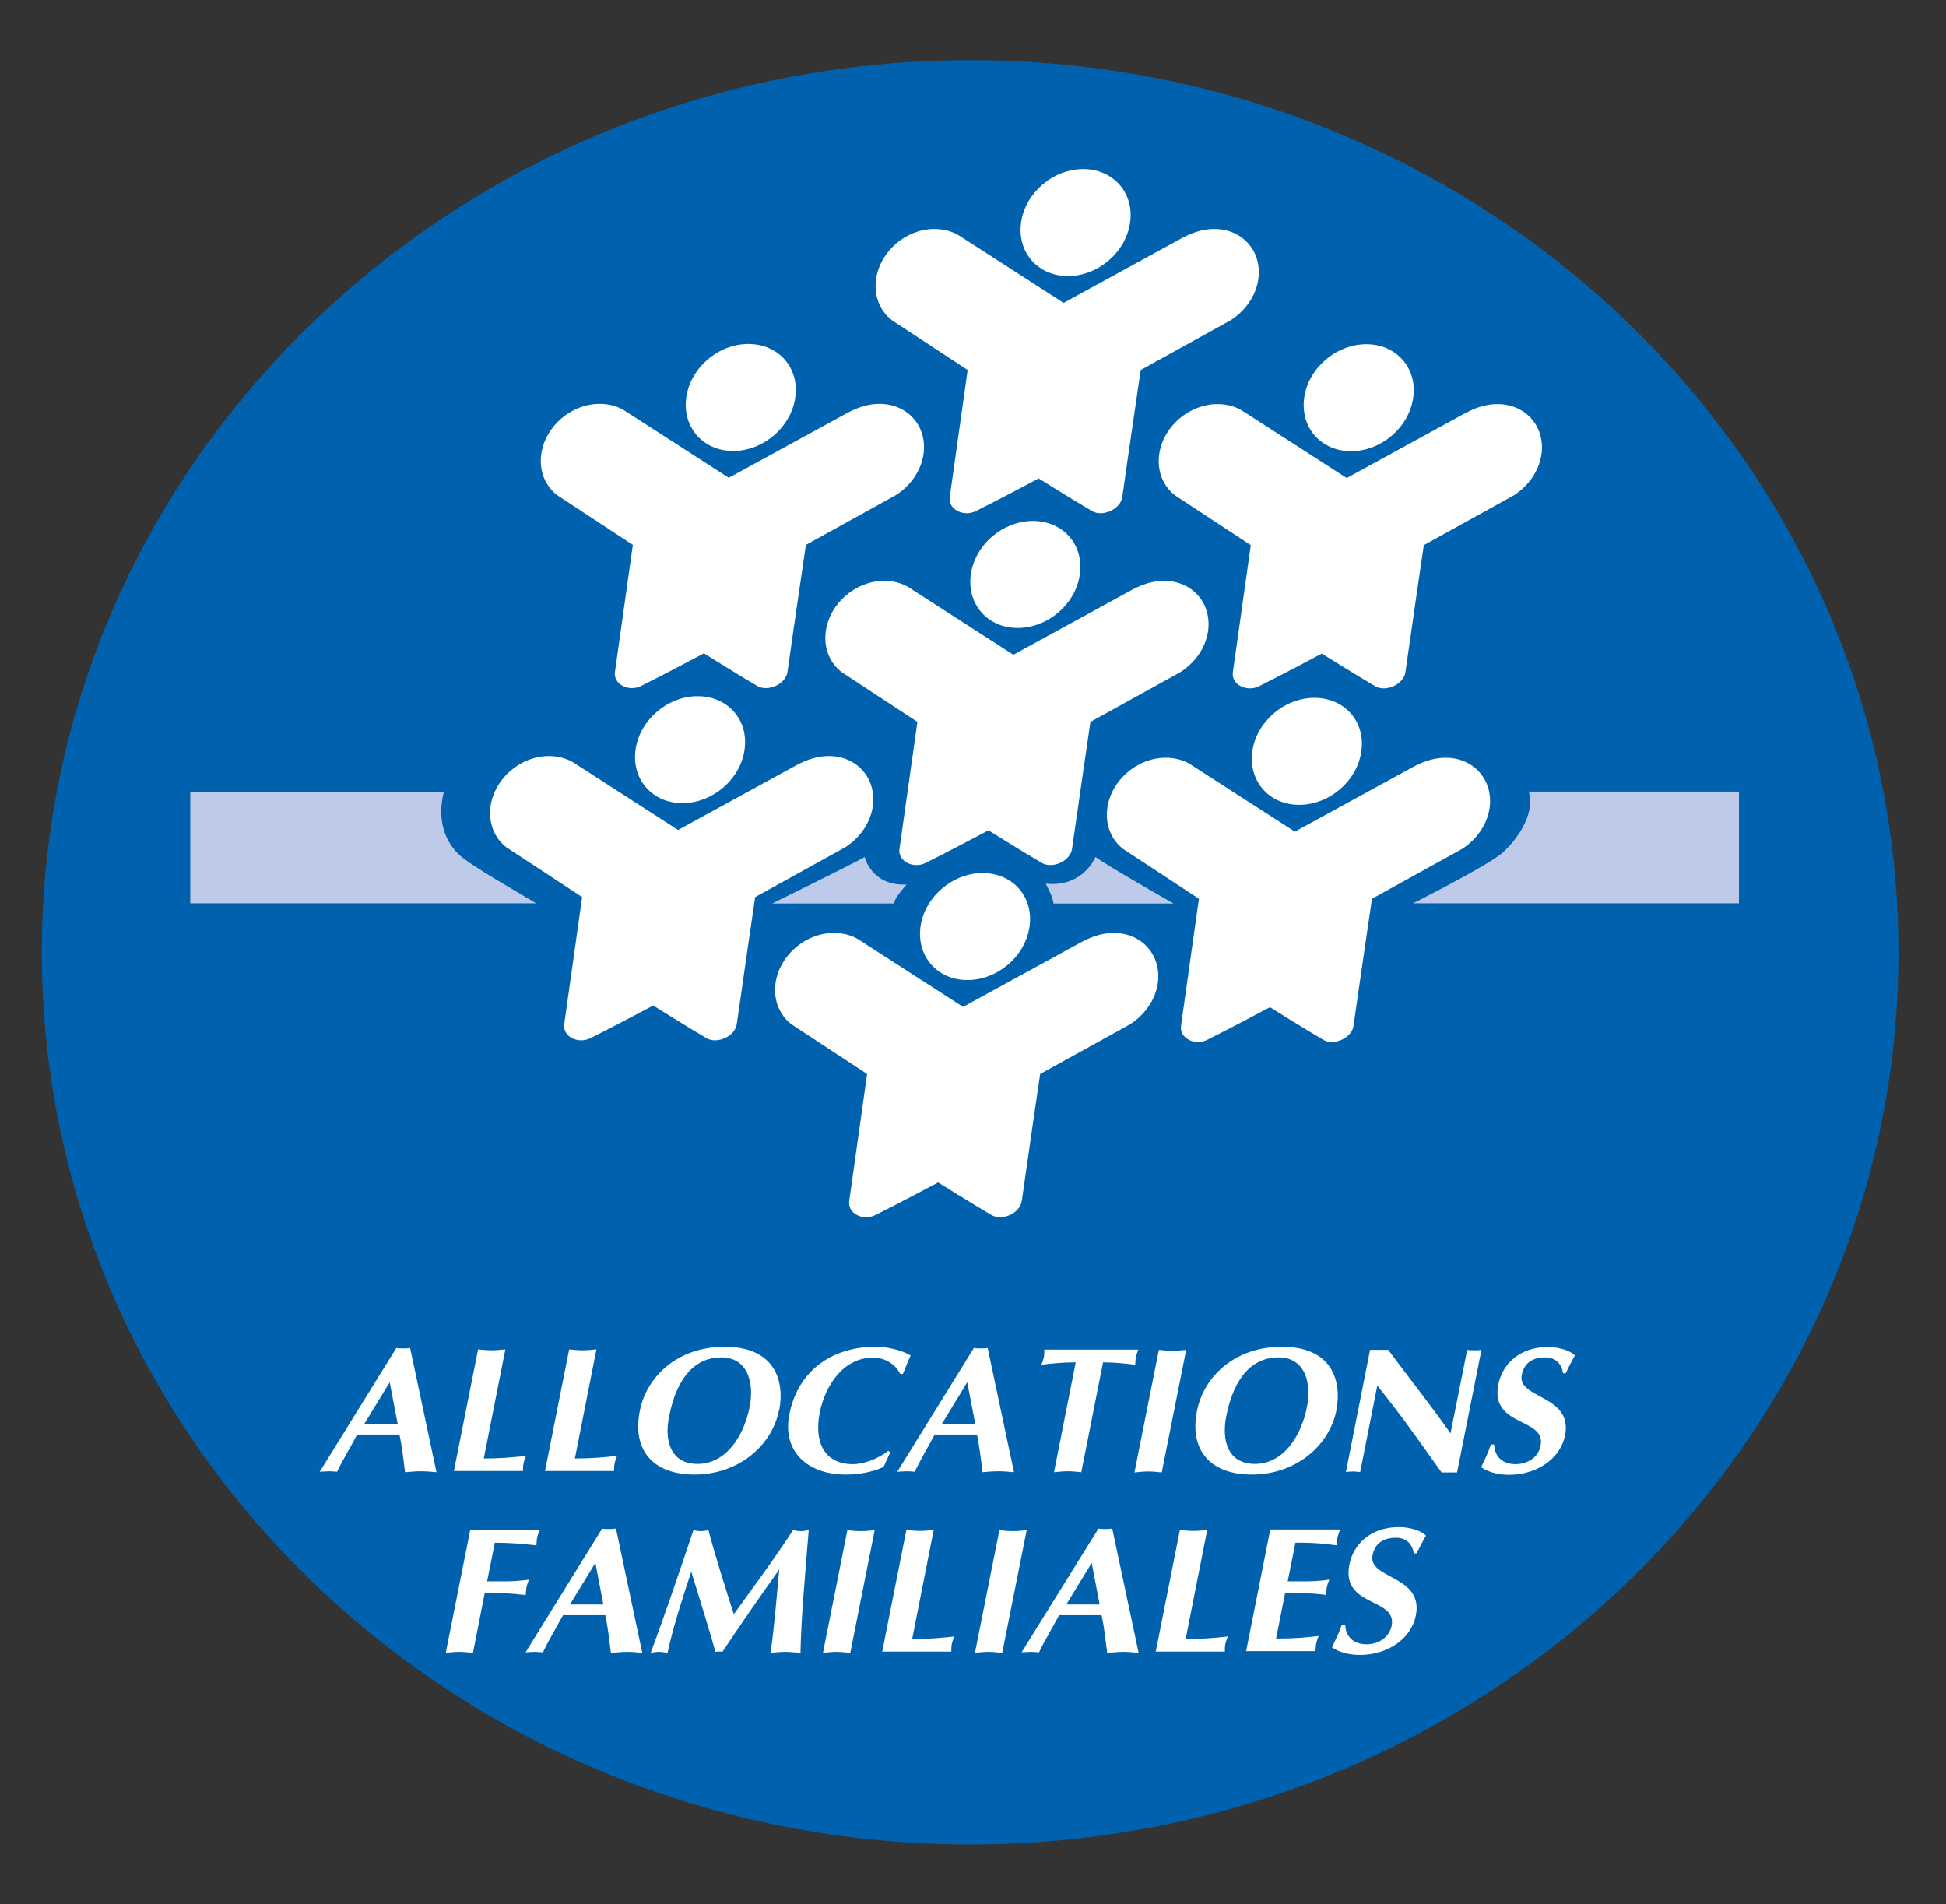
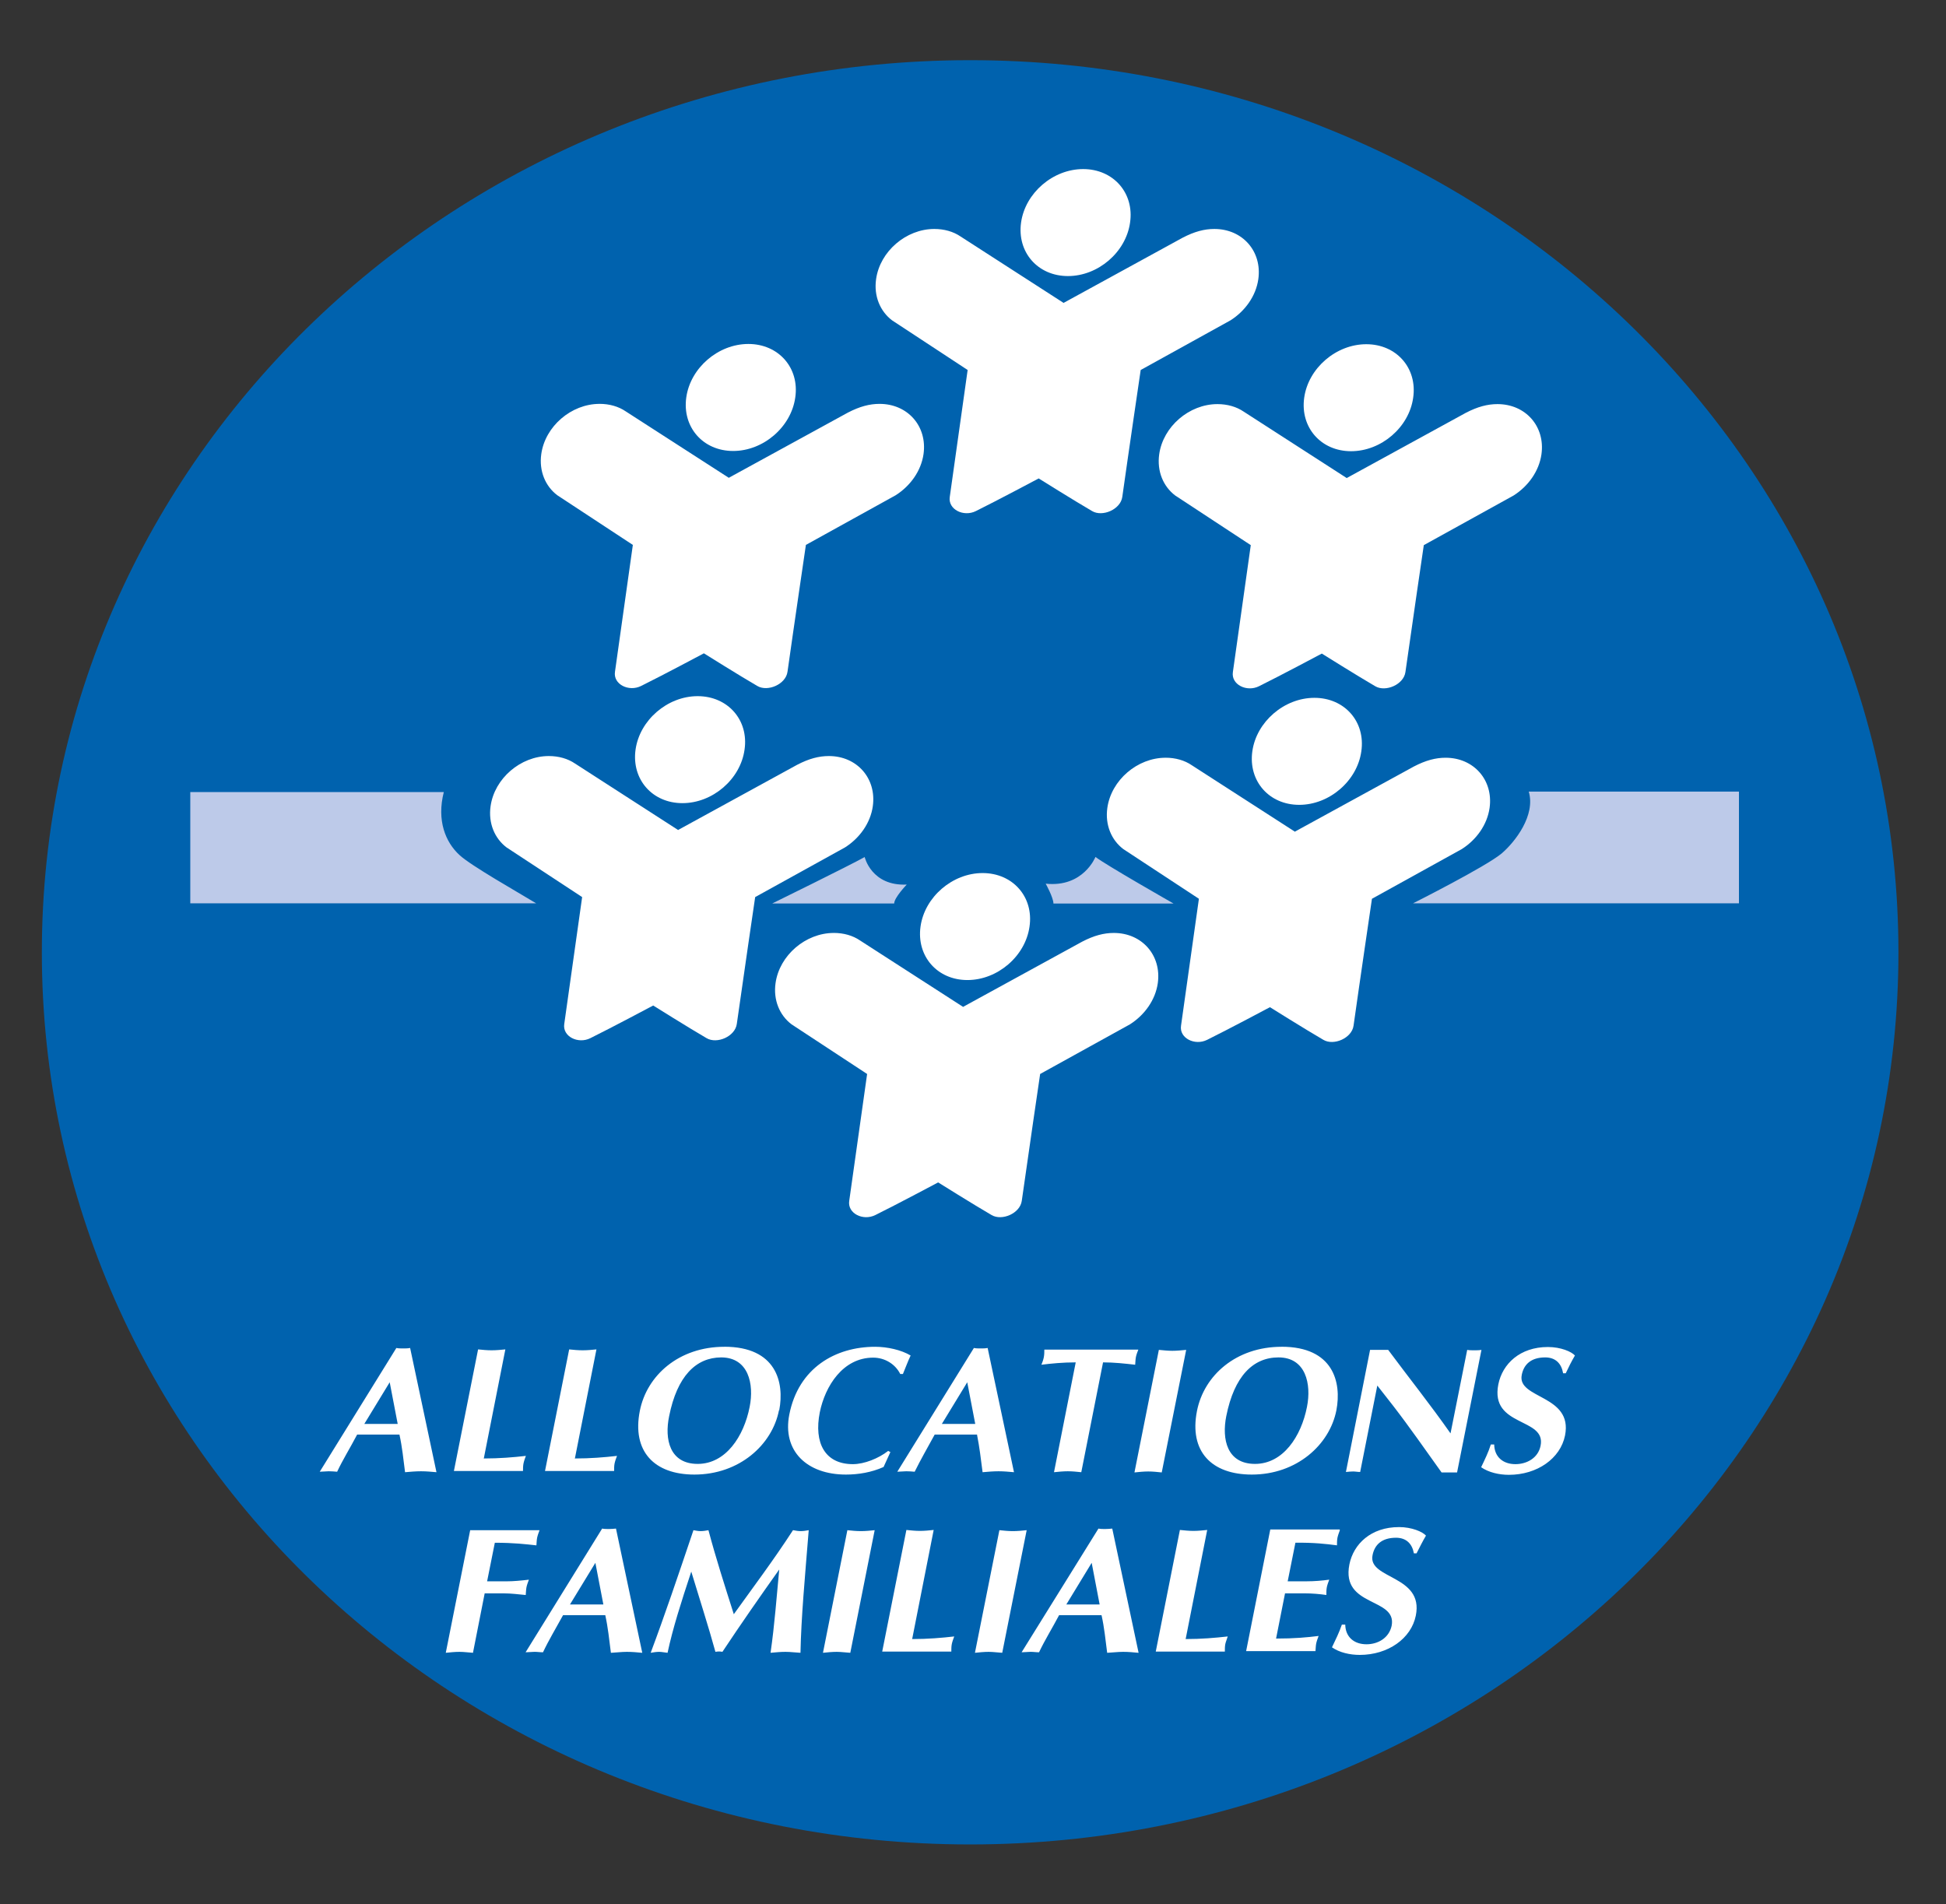
<svg xmlns="http://www.w3.org/2000/svg" width="93" height="91" viewBox="0 0 93 91">
  <rect x="0" y="0" width="93" height="91" fill="#333333" stroke="none" />
  <g id="Associer">
    <path id="Network" fill="#0062ae" fill-rule="evenodd" stroke="none" d="M 90.727 45.511 C 90.727 21.964 70.865 2.876 46.363 2.876 C 21.862 2.876 2 21.964 2 45.511 C 2 69.057 21.862 88.145 46.363 88.145 C 70.865 88.145 90.727 69.057 90.727 45.511 Z" />
    <path id="path13447" fill="#ffffff" stroke="none" d="M 51.765 8.08 C 50.322 8.08 48.993 9.223 48.797 10.638 C 48.601 12.051 49.594 13.193 51.038 13.193 C 52.481 13.193 53.809 12.051 54.006 10.638 C 54.214 9.224 53.209 8.08 51.765 8.08 Z M 44.652 10.942 C 43.301 10.942 42.053 12.016 41.869 13.339 C 41.753 14.153 42.065 14.878 42.631 15.308 L 46.244 17.682 C 46.244 17.682 45.678 21.675 45.39 23.746 C 45.297 24.344 46.049 24.718 46.638 24.424 C 47.643 23.927 49.639 22.864 49.639 22.864 C 49.639 22.864 51.337 23.927 52.192 24.424 C 52.688 24.718 53.554 24.344 53.635 23.746 C 53.924 21.686 54.514 17.682 54.514 17.682 L 58.807 15.308 C 59.5 14.867 60.021 14.153 60.136 13.339 C 60.321 12.015 59.385 10.942 58.034 10.942 C 57.56 10.942 57.088 11.065 56.521 11.359 L 50.839 14.47 L 50.839 14.482 L 45.908 11.303 C 45.562 11.066 45.123 10.942 44.649 10.942 Z" />
    <g id="g1">
      <g id="g2">
        <path id="Trac" fill="#ffffff" stroke="none" d="M 35.765 16.438 C 34.322 16.438 32.993 17.581 32.797 18.996 C 32.6 20.409 33.594 21.552 35.038 21.552 C 36.48 21.552 37.809 20.409 38.006 18.996 C 38.214 17.582 37.209 16.438 35.765 16.438 Z M 28.652 19.301 C 27.301 19.301 26.053 20.374 25.868 21.698 C 25.753 22.511 26.065 23.237 26.631 23.666 L 30.244 26.041 C 30.244 26.041 29.678 30.033 29.39 32.104 C 29.297 32.702 30.049 33.076 30.638 32.782 C 31.643 32.286 33.639 31.222 33.639 31.222 C 33.639 31.222 35.337 32.286 36.192 32.782 C 36.688 33.076 37.554 32.702 37.635 32.104 C 37.924 30.045 38.514 26.041 38.514 26.041 L 42.807 23.666 C 43.5 23.225 44.021 22.511 44.136 21.698 C 44.321 20.373 43.385 19.301 42.034 19.301 C 41.56 19.301 41.088 19.424 40.521 19.718 L 34.839 22.828 L 34.839 22.84 L 29.908 19.662 C 29.562 19.424 29.123 19.3 28.649 19.3 Z" />
      </g>
      <g id="g3">
        <path id="path1" fill="#ffffff" stroke="none" d="M 33.341 33.269 C 31.899 33.269 30.57 34.412 30.373 35.827 C 30.177 37.24 31.17 38.382 32.614 38.382 C 34.057 38.382 35.386 37.24 35.582 35.827 C 35.79 34.413 34.785 33.269 33.341 33.269 Z M 26.228 36.131 C 24.877 36.131 23.63 37.205 23.445 38.528 C 23.329 39.342 23.641 40.067 24.207 40.497 L 27.821 42.871 C 27.821 42.871 27.255 46.864 26.966 48.935 C 26.874 49.533 27.625 49.907 28.214 49.613 C 29.22 49.116 31.216 48.053 31.216 48.053 C 31.216 48.053 32.913 49.116 33.768 49.613 C 34.265 49.907 35.13 49.533 35.212 48.935 C 35.501 46.875 36.09 42.871 36.09 42.871 L 40.384 40.497 C 41.077 40.056 41.598 39.342 41.712 38.528 C 41.897 37.204 40.961 36.131 39.611 36.131 C 39.137 36.131 38.664 36.254 38.098 36.548 L 32.416 39.659 L 32.416 39.671 L 27.485 36.492 C 27.138 36.255 26.7 36.131 26.226 36.131 Z" />
      </g>
      <g id="g4">
-         <path id="path2" fill="#ffffff" stroke="none" d="M 49.363 24.896 C 47.921 24.896 46.592 26.038 46.395 27.453 C 46.199 28.866 47.192 30.009 48.636 30.009 C 50.079 30.009 51.408 28.866 51.604 27.453 C 51.812 26.039 50.807 24.896 49.363 24.896 Z M 42.25 27.758 C 40.899 27.758 39.652 28.832 39.467 30.155 C 39.351 30.968 39.663 31.694 40.229 32.124 L 43.843 34.498 C 43.843 34.498 43.277 38.49 42.988 40.561 C 42.895 41.16 43.647 41.534 44.236 41.239 C 45.242 40.743 47.238 39.68 47.238 39.68 C 47.238 39.68 48.935 40.743 49.79 41.239 C 50.287 41.534 51.152 41.16 51.234 40.561 C 51.523 38.502 52.112 34.498 52.112 34.498 L 56.405 32.124 C 57.099 31.682 57.62 30.968 57.734 30.155 C 57.919 28.831 56.983 27.758 55.632 27.758 C 55.159 27.758 54.686 27.881 54.12 28.175 L 48.438 31.286 L 48.438 31.297 L 43.507 28.119 C 43.16 27.881 42.722 27.757 42.248 27.757 Z" />
-       </g>
+         </g>
      <g id="g5">
        <path id="path3" fill="#ffffff" stroke="none" d="M 65.296 16.45 C 63.853 16.45 62.524 17.593 62.328 19.008 C 62.131 20.421 63.125 21.563 64.568 21.563 C 66.011 21.563 67.34 20.421 67.536 19.008 C 67.744 17.594 66.739 16.45 65.296 16.45 Z M 58.182 19.312 C 56.831 19.312 55.584 20.386 55.399 21.709 C 55.284 22.523 55.595 23.248 56.161 23.678 L 59.775 26.052 C 59.775 26.052 59.209 30.045 58.92 32.116 C 58.828 32.714 59.579 33.088 60.169 32.794 C 61.174 32.297 63.17 31.234 63.17 31.234 C 63.17 31.234 64.868 32.297 65.722 32.794 C 66.219 33.088 67.085 32.714 67.166 32.116 C 67.455 30.056 68.044 26.052 68.044 26.052 L 72.338 23.678 C 73.031 23.237 73.552 22.522 73.667 21.709 C 73.852 20.385 72.916 19.312 71.565 19.312 C 71.091 19.312 70.618 19.435 70.052 19.729 L 64.37 22.84 L 64.37 22.852 L 59.439 19.673 C 59.092 19.436 58.654 19.312 58.18 19.312 Z" />
      </g>
      <g id="g6">
        <path id="path4" fill="#ffffff" stroke="none" d="M 62.817 33.349 C 61.374 33.349 60.045 34.492 59.849 35.907 C 59.652 37.32 60.646 38.463 62.09 38.463 C 63.532 38.463 64.861 37.32 65.058 35.907 C 65.266 34.493 64.261 33.349 62.817 33.349 Z M 55.704 36.212 C 54.353 36.212 53.105 37.285 52.92 38.609 C 52.805 39.422 53.117 40.148 53.683 40.577 L 57.296 42.952 C 57.296 42.952 56.73 46.944 56.442 49.015 C 56.349 49.613 57.101 49.987 57.69 49.693 C 58.695 49.197 60.691 48.133 60.691 48.133 C 60.691 48.133 62.389 49.197 63.244 49.693 C 63.74 49.987 64.606 49.613 64.687 49.015 C 64.976 46.956 65.566 42.952 65.566 42.952 L 69.859 40.577 C 70.552 40.136 71.073 39.422 71.188 38.609 C 71.373 37.284 70.437 36.212 69.086 36.212 C 68.612 36.212 68.14 36.335 67.573 36.629 L 61.891 39.739 L 61.891 39.751 L 56.96 36.573 C 56.614 36.335 56.175 36.211 55.701 36.211 Z" />
      </g>
      <g id="g7">
        <path id="path5" fill="#ffffff" stroke="none" d="M 46.96 41.723 C 45.518 41.723 44.189 42.866 43.992 44.281 C 43.796 45.693 44.789 46.836 46.233 46.836 C 47.676 46.836 49.005 45.693 49.201 44.281 C 49.409 42.867 48.404 41.723 46.96 41.723 Z M 39.847 44.585 C 38.496 44.585 37.249 45.659 37.064 46.982 C 36.948 47.795 37.26 48.521 37.826 48.951 L 41.44 51.325 C 41.44 51.325 40.874 55.318 40.585 57.388 C 40.493 57.987 41.244 58.361 41.834 58.066 C 42.839 57.57 44.835 56.507 44.835 56.507 C 44.835 56.507 46.532 57.57 47.387 58.066 C 47.884 58.361 48.749 57.987 48.831 57.388 C 49.12 55.329 49.709 51.325 49.709 51.325 L 54.003 48.951 C 54.696 48.509 55.217 47.795 55.332 46.982 C 55.516 45.658 54.58 44.585 53.23 44.585 C 52.756 44.585 52.283 44.708 51.717 45.002 L 46.035 48.113 L 46.035 48.124 L 41.104 44.946 C 40.757 44.708 40.319 44.584 39.845 44.584 Z" />
      </g>
    </g>
    <path id="path6" fill="#bdcae9" stroke="none" d="M 73.06 37.829 C 73.395 38.96 72.413 40.229 71.768 40.783 C 71.017 41.415 67.53 43.169 67.53 43.169 L 83.105 43.169 L 83.105 37.829 Z M 9.094 37.852 L 9.094 43.169 L 25.623 43.169 C 24.768 42.649 22.504 41.371 21.961 40.863 C 21.291 40.252 20.864 39.211 21.21 37.852 Z M 41.336 40.951 C 40.54 41.393 36.902 43.178 36.902 43.178 L 42.733 43.178 C 42.733 42.896 43.334 42.273 43.334 42.273 C 41.647 42.352 41.324 40.96 41.324 40.96 Z M 52.353 40.951 C 52.353 40.951 51.775 42.423 49.974 42.23 C 49.974 42.23 50.344 42.896 50.344 43.179 L 56.084 43.179 C 56.084 43.179 52.828 41.325 52.353 40.952 Z" />
    <path id="path7" fill="#ffffff" stroke="none" d="M 34.616 64.362 C 32.445 64.362 30.91 65.73 30.577 67.427 C 30.195 69.36 31.268 70.469 33.186 70.469 C 35.323 70.469 36.904 69.055 37.228 67.393 L 37.24 67.393 C 37.494 66.068 37.101 64.36 34.617 64.36 Z M 41.823 64.362 C 39.93 64.362 38.161 65.368 37.722 67.597 C 37.377 69.339 38.566 70.469 40.426 70.469 C 41.014 70.469 41.648 70.367 42.226 70.107 L 42.562 69.372 L 42.551 69.394 L 42.446 69.338 C 41.984 69.7 41.302 69.971 40.76 69.971 C 39.42 69.971 38.89 68.953 39.178 67.494 C 39.433 66.238 40.286 64.881 41.729 64.881 C 42.296 64.881 42.792 65.198 43.023 65.662 L 43.151 65.662 C 43.278 65.357 43.381 65.073 43.519 64.779 C 43.069 64.509 42.399 64.362 41.821 64.362 Z M 61.246 64.362 C 59.074 64.362 57.539 65.73 57.204 67.427 C 56.822 69.36 57.897 70.469 59.825 70.469 C 61.961 70.469 63.543 69.055 63.867 67.393 C 64.121 66.068 63.728 64.36 61.246 64.36 Z M 73.972 64.373 C 72.643 64.373 71.801 65.176 71.605 66.161 C 71.201 68.219 73.903 67.723 73.625 69.09 C 73.51 69.678 72.965 69.971 72.423 69.971 C 71.823 69.971 71.42 69.621 71.408 69.032 L 71.247 69.032 C 71.131 69.406 70.957 69.756 70.784 70.118 C 71.142 70.367 71.639 70.481 72.112 70.481 C 73.464 70.481 74.572 69.699 74.793 68.602 C 75.185 66.646 72.494 66.862 72.725 65.708 C 72.818 65.221 73.152 64.87 73.846 64.87 C 74.342 64.87 74.619 65.164 74.7 65.617 L 74.7 65.627 L 74.828 65.627 C 74.967 65.333 75.106 65.051 75.267 64.779 C 75.106 64.598 74.597 64.373 73.974 64.373 Z M 18.942 64.419 L 15.281 70.333 C 15.419 70.333 15.569 70.311 15.708 70.311 C 15.847 70.311 15.973 70.322 16.112 70.333 C 16.389 69.745 16.724 69.213 17.069 68.556 L 19.092 68.556 L 19.092 68.568 C 19.219 69.145 19.277 69.724 19.358 70.356 C 19.612 70.334 19.866 70.311 20.12 70.311 C 20.373 70.311 20.616 70.334 20.859 70.356 L 19.6 64.419 C 19.484 64.442 19.38 64.441 19.265 64.441 C 19.149 64.441 19.046 64.442 18.942 64.419 Z M 46.543 64.419 L 42.882 70.333 C 43.02 70.333 43.17 70.311 43.309 70.311 C 43.448 70.311 43.574 70.322 43.713 70.333 C 44.002 69.745 44.313 69.213 44.67 68.556 L 46.704 68.556 L 46.693 68.568 C 46.808 69.145 46.878 69.724 46.958 70.356 C 47.213 70.334 47.466 70.311 47.721 70.311 C 47.973 70.311 48.205 70.334 48.459 70.356 L 47.2 64.419 C 47.085 64.442 46.981 64.441 46.866 64.441 C 46.75 64.441 46.647 64.442 46.543 64.419 Z M 22.848 64.486 L 21.692 70.299 L 24.994 70.299 C 24.994 70.186 24.995 70.051 25.018 69.938 C 25.041 69.825 25.086 69.7 25.132 69.576 C 24.532 69.644 23.875 69.7 23.113 69.7 L 23.123 69.689 L 24.151 64.487 C 23.932 64.509 23.713 64.53 23.493 64.53 C 23.274 64.53 23.067 64.509 22.847 64.487 Z M 27.201 64.486 L 26.046 70.299 L 29.349 70.299 C 29.349 70.186 29.347 70.051 29.371 69.938 C 29.394 69.825 29.44 69.7 29.487 69.576 C 28.886 69.644 28.229 69.7 27.466 69.7 L 27.476 69.689 L 28.504 64.487 C 28.285 64.509 28.066 64.53 27.847 64.53 C 27.627 64.53 27.407 64.509 27.2 64.487 Z M 49.909 64.498 C 49.909 64.621 49.908 64.734 49.885 64.858 C 49.862 64.983 49.815 65.107 49.769 65.22 C 50.231 65.163 50.787 65.107 51.409 65.107 L 50.371 70.356 C 50.591 70.334 50.81 70.311 51.029 70.311 C 51.249 70.311 51.456 70.334 51.675 70.356 L 52.715 65.107 C 53.247 65.107 53.743 65.163 54.251 65.22 C 54.262 65.107 54.261 64.983 54.284 64.858 C 54.308 64.734 54.354 64.621 54.401 64.498 Z M 55.382 64.51 L 54.216 70.367 C 54.436 70.344 54.656 70.321 54.874 70.321 C 55.094 70.321 55.301 70.344 55.52 70.367 L 56.688 64.51 C 56.469 64.531 56.248 64.554 56.029 64.554 C 55.809 64.554 55.602 64.531 55.383 64.51 Z M 65.476 64.51 L 64.322 70.345 C 64.437 70.333 64.564 70.321 64.668 70.321 C 64.772 70.321 64.887 70.345 65.003 70.345 L 65.822 66.215 L 66.585 67.19 C 67.37 68.207 68.097 69.257 68.893 70.367 L 69.634 70.367 L 70.799 64.51 C 70.684 64.531 70.557 64.53 70.453 64.53 C 70.349 64.53 70.222 64.531 70.118 64.51 L 69.321 68.501 C 68.363 67.133 67.324 65.833 66.342 64.51 L 65.486 64.51 Z M 34.463 64.87 L 34.475 64.87 C 35.771 64.878 36.045 66.139 35.826 67.234 C 35.549 68.647 34.683 69.959 33.344 69.959 C 32.003 69.959 31.748 68.783 31.979 67.676 C 32.359 65.77 33.257 64.876 34.463 64.87 Z M 61.1 64.87 C 62.403 64.87 62.68 66.137 62.461 67.234 C 62.184 68.647 61.319 69.959 59.979 69.959 C 58.638 69.959 58.384 68.783 58.604 67.676 C 58.985 65.764 59.886 64.87 61.099 64.87 Z M 18.624 66.058 L 19.006 68.048 L 17.411 68.048 Z M 46.225 66.058 L 46.607 68.048 L 45.012 68.048 Z M 66.854 72.979 C 65.525 72.979 64.683 73.782 64.487 74.766 C 64.083 76.825 66.774 76.327 66.507 77.695 C 66.38 78.283 65.849 78.579 65.306 78.579 C 64.707 78.579 64.301 78.228 64.29 77.64 L 64.128 77.64 C 64.001 78.013 63.829 78.363 63.655 78.725 C 64.013 78.974 64.509 79.087 64.983 79.087 C 66.334 79.087 67.442 78.306 67.662 77.209 C 68.055 75.263 65.363 75.479 65.594 74.324 C 65.687 73.838 66.022 73.488 66.715 73.488 C 67.212 73.488 67.489 73.781 67.57 74.234 L 67.697 74.234 C 67.848 73.94 67.987 73.657 68.148 73.386 C 67.987 73.205 67.478 72.978 66.855 72.978 Z M 28.778 73.048 L 25.118 78.962 C 25.257 78.962 25.407 78.94 25.546 78.94 C 25.684 78.94 25.811 78.962 25.95 78.962 C 26.227 78.374 26.551 77.843 26.909 77.188 L 28.929 77.188 L 28.929 77.2 C 29.056 77.777 29.114 78.353 29.195 78.987 C 29.449 78.975 29.703 78.941 29.957 78.941 C 30.211 78.941 30.453 78.964 30.694 78.987 L 29.438 73.05 C 29.322 73.061 29.218 73.071 29.103 73.071 C 28.987 73.071 28.882 73.072 28.778 73.05 Z M 52.497 73.048 L 48.823 78.962 C 48.962 78.962 49.114 78.94 49.252 78.94 C 49.391 78.94 49.518 78.962 49.656 78.962 C 49.934 78.374 50.269 77.843 50.615 77.188 L 52.636 77.188 L 52.646 77.2 C 52.773 77.777 52.831 78.353 52.912 78.987 C 53.166 78.975 53.421 78.941 53.675 78.941 C 53.93 78.941 54.171 78.964 54.414 78.987 L 53.155 73.05 C 53.04 73.061 52.934 73.071 52.819 73.071 C 52.703 73.071 52.6 73.072 52.496 73.05 Z M 60.707 73.092 L 59.553 78.906 L 62.867 78.906 C 62.879 78.793 62.878 78.658 62.901 78.544 C 62.924 78.431 62.971 78.306 63.017 78.181 C 62.474 78.249 61.873 78.306 60.984 78.306 L 61.412 76.145 L 62.323 76.145 C 62.716 76.145 63.075 76.179 63.387 76.224 C 63.387 76.1 63.386 75.977 63.409 75.852 C 63.432 75.739 63.479 75.615 63.525 75.491 C 63.201 75.536 62.832 75.57 62.44 75.57 L 61.539 75.57 L 61.908 73.726 C 62.797 73.715 63.375 73.783 63.895 73.851 C 63.895 73.738 63.894 73.613 63.917 73.489 C 63.94 73.376 63.987 73.252 64.033 73.127 L 64.021 73.092 Z M 43.317 73.115 L 42.161 78.929 L 45.464 78.929 C 45.464 78.816 45.464 78.68 45.487 78.567 C 45.51 78.454 45.557 78.33 45.603 78.205 C 45.003 78.273 44.346 78.33 43.583 78.33 L 43.595 78.318 L 44.621 73.116 C 44.403 73.138 44.183 73.161 43.963 73.161 C 43.744 73.161 43.537 73.138 43.317 73.116 Z M 56.388 73.115 L 55.234 78.929 L 58.536 78.929 C 58.536 78.816 58.535 78.68 58.558 78.567 C 58.581 78.454 58.639 78.33 58.674 78.205 C 58.075 78.273 57.416 78.33 56.654 78.33 L 56.665 78.318 L 57.693 73.116 C 57.474 73.138 57.255 73.161 57.035 73.161 C 56.816 73.161 56.607 73.138 56.388 73.116 Z M 22.47 73.127 L 21.304 78.986 C 21.523 78.964 21.742 78.941 21.962 78.941 C 22.181 78.941 22.4 78.975 22.608 78.986 L 22.608 78.963 L 23.163 76.146 L 24.075 76.146 C 24.422 76.146 24.767 76.191 25.125 76.225 C 25.136 76.101 25.137 75.978 25.16 75.854 C 25.183 75.74 25.23 75.616 25.276 75.492 C 24.895 75.537 24.536 75.571 24.201 75.571 L 23.279 75.571 L 23.648 73.727 C 24.559 73.727 25.115 73.795 25.635 73.852 C 25.646 73.739 25.645 73.614 25.669 73.49 C 25.692 73.377 25.738 73.253 25.785 73.128 Z M 33.14 73.127 C 32.412 75.288 31.742 77.267 31.096 78.986 C 31.234 78.964 31.361 78.941 31.5 78.941 C 31.638 78.941 31.765 78.975 31.903 78.986 C 32.158 77.799 32.539 76.611 33.036 75.106 C 33.44 76.441 33.868 77.764 34.19 78.94 C 34.317 78.918 34.409 78.918 34.525 78.94 C 35.403 77.617 36.317 76.305 37.24 75.005 C 37.113 76.317 37.021 77.629 36.825 78.986 C 37.079 78.964 37.297 78.941 37.54 78.941 C 37.781 78.941 38.012 78.975 38.255 78.986 C 38.29 77.278 38.464 75.424 38.649 73.127 C 38.522 73.15 38.394 73.171 38.267 73.171 C 38.14 73.171 38.024 73.15 37.908 73.127 L 37.897 73.127 C 36.951 74.586 35.935 75.932 35.069 77.142 C 34.641 75.795 34.214 74.473 33.857 73.127 C 33.741 73.15 33.602 73.171 33.487 73.171 C 33.371 73.171 33.256 73.15 33.14 73.127 Z M 40.496 73.127 L 39.33 78.986 C 39.55 78.964 39.768 78.941 39.988 78.941 C 40.208 78.941 40.416 78.975 40.636 78.986 L 41.801 73.127 C 41.581 73.15 41.362 73.171 41.143 73.171 C 40.925 73.171 40.704 73.15 40.497 73.127 Z M 47.761 73.127 L 46.593 78.986 C 46.812 78.964 47.031 78.941 47.251 78.941 C 47.47 78.941 47.679 78.975 47.897 78.986 L 49.065 73.127 C 48.845 73.15 48.625 73.171 48.405 73.171 C 48.186 73.171 47.979 73.15 47.761 73.127 Z M 28.453 74.687 L 28.835 76.677 L 27.239 76.677 Z M 52.172 74.687 L 52.552 76.677 L 50.96 76.677 Z" />
  </g>
</svg>